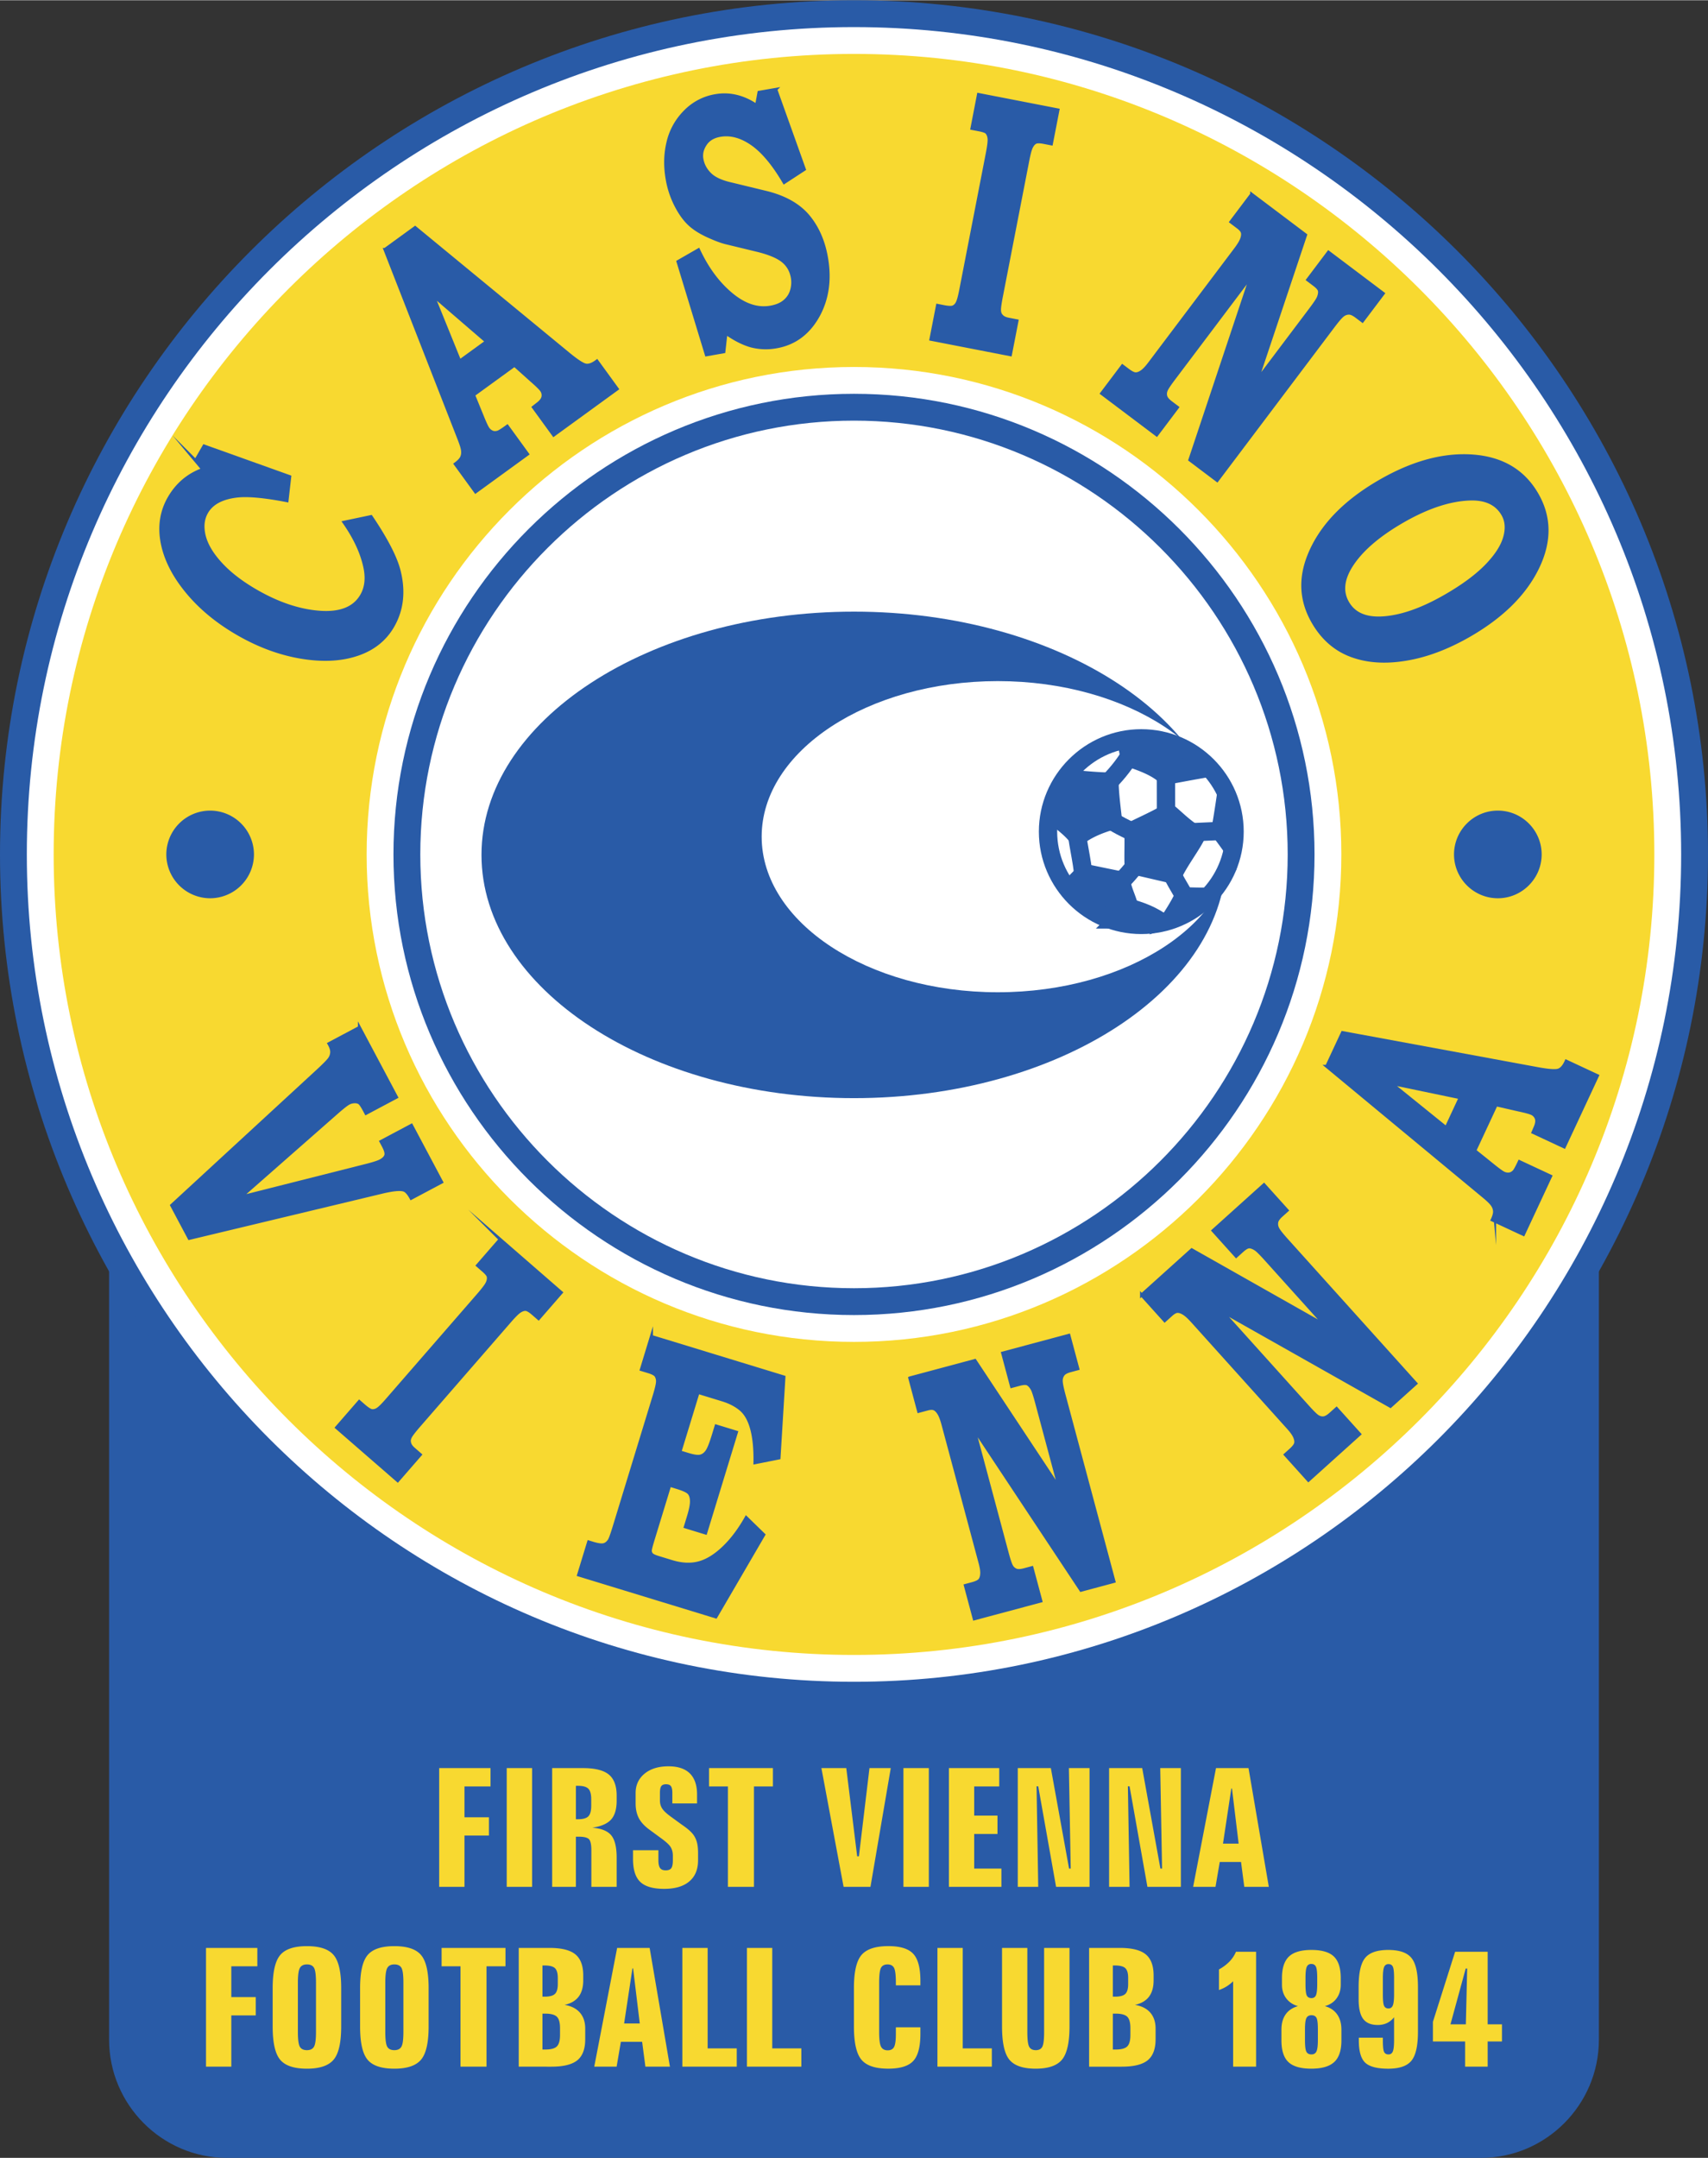
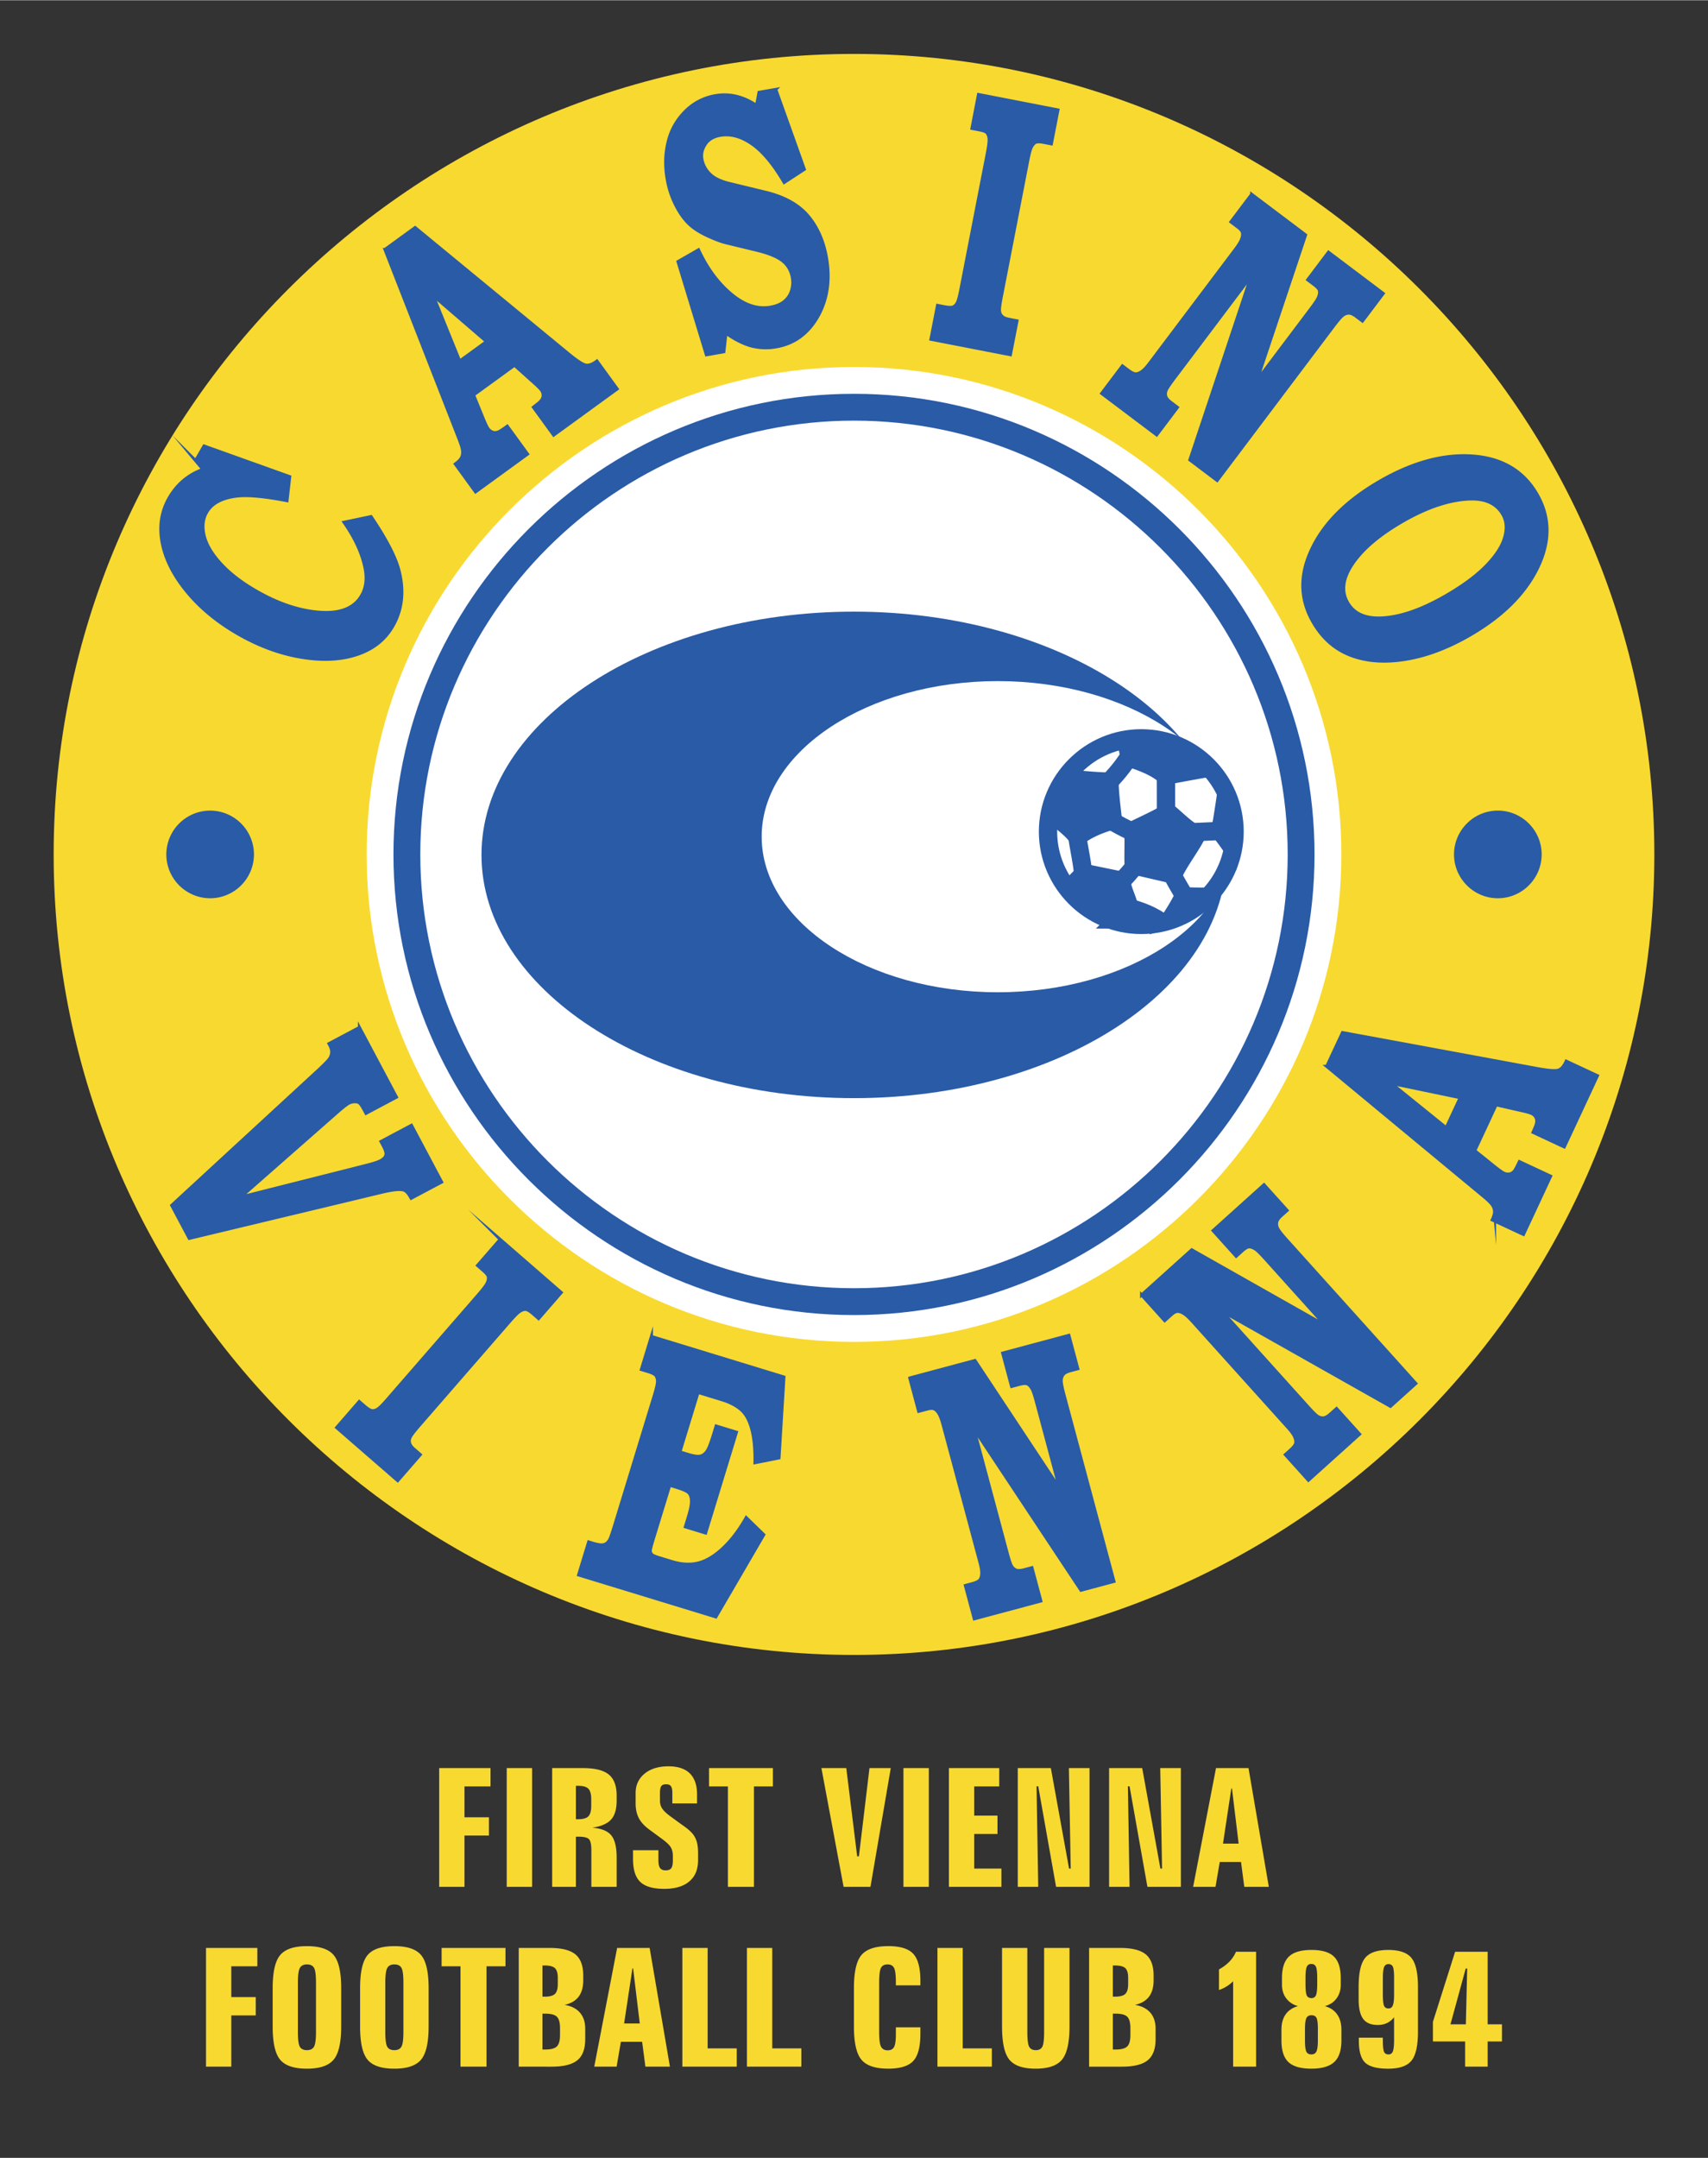
<svg xmlns="http://www.w3.org/2000/svg" width="1979" height="2500" viewBox="0 0 167.789 211.912">
  <rect x="0" y="0" width="167.789" height="211.912" fill="#333333" stroke="none" />
-   <path d="M22.279 104.057h123.23c6.358 0 11.561 5.224 11.561 11.606v84.643c0 6.382-5.203 11.606-11.561 11.606H22.279c-6.358 0-11.562-5.223-11.562-11.606v-84.643c.001-6.384 5.203-11.606 11.562-11.606z" fill="#295ba7" />
-   <path d="M83.894 0c46.207 0 83.895 37.687 83.895 83.894 0 46.208-37.688 83.895-83.895 83.895C37.687 167.789 0 130.102 0 83.894 0 37.687 37.687 0 83.894 0z" fill="#295ba7" />
-   <path d="M83.894 2.636c44.756 0 81.258 36.503 81.258 81.258 0 44.756-36.502 81.259-81.258 81.259S2.635 128.65 2.635 83.894c0-44.755 36.503-81.258 81.259-81.258z" fill="#fff" />
  <path d="M83.894 5.271c43.305 0 78.623 35.319 78.623 78.623 0 43.305-35.318 78.624-78.623 78.624-43.304 0-78.623-35.319-78.623-78.624 0-43.304 35.319-78.623 78.623-78.623z" fill="#f8d930" />
  <path d="M83.894 36.018c26.369 0 47.876 21.507 47.876 47.876 0 26.37-21.507 47.877-47.876 47.877s-47.876-21.507-47.876-47.877c0-26.369 21.507-47.876 47.876-47.876z" fill="#fff" />
  <path d="M83.894 38.653c24.918 0 45.241 20.323 45.241 45.241s-20.323 45.242-45.241 45.242-45.241-20.323-45.241-45.242c0-24.918 20.323-45.241 45.241-45.241z" fill="#295ba7" />
  <path d="M83.894 41.289c23.466 0 42.605 19.14 42.605 42.605 0 23.467-19.139 42.606-42.605 42.606s-42.605-19.14-42.605-42.606 19.139-42.605 42.605-42.605z" fill="#fff" />
  <path d="M142.947 191.671h3.197v7.126h1.405v1.685h-1.405v2.475h-2.215v-2.475h-3.163v-1.93l2.181-6.881zm1.041 1.644l-1.498 5.482h1.511l.131-5.482h-.144zm-7.037.958c0-.577-.039-.956-.119-1.128-.08-.176-.223-.262-.429-.262a.434.434 0 0 0-.432.289c-.081.192-.123.559-.123 1.102v1.574c0 .578.039.956.117 1.128.081.176.227.262.438.262.201 0 .344-.1.424-.297.081-.197.123-.562.123-1.093v-1.575h.001zm2.344.846v4.405c0 1.376-.214 2.327-.641 2.848-.426.521-1.185.783-2.276.783-1.093 0-1.849-.197-2.268-.594-.415-.394-.624-1.123-.624-2.181v-.27h2.361v.27c0 .578.039.953.117 1.12.081.17.227.253.438.253.201 0 .344-.097.424-.291.082-.198.123-.556.123-1.083v-2.278a1.953 1.953 0 0 1-.695.572 2.097 2.097 0 0 1-.915.188c-.653 0-1.129-.2-1.425-.597-.298-.399-.446-1.044-.446-1.935v-1.209c0-1.374.214-2.324.641-2.845.427-.521 1.183-.783 2.268-.783 1.091 0 1.85.262 2.276.783.428.519.642 1.47.642 2.844zm-11.784 1.891c-.491-.137-.875-.393-1.155-.763-.28-.371-.42-.818-.42-1.34v-.646c0-.978.229-1.683.683-2.117.454-.435 1.193-.653 2.217-.653 1.019 0 1.752.216 2.201.647.448.432.676 1.14.676 2.123v.646c0 .521-.138.97-.414 1.344-.274.374-.657.626-1.149.759.53.149.933.418 1.211.816.277.394.416.896.416 1.5v1.05c0 .977-.234 1.684-.703 2.121-.469.438-1.219.656-2.254.656-1.04 0-1.79-.215-2.248-.647-.458-.432-.687-1.143-.687-2.13v-1.05c0-.61.136-1.113.413-1.506.275-.391.68-.661 1.213-.81zm.737-2.749v.566c0 .586.041.964.125 1.136.085.171.24.257.463.257.213 0 .36-.095.441-.281.081-.186.123-.556.123-1.112v-.566c0-.564-.041-.941-.126-1.121-.084-.181-.236-.272-.455-.272a.45.45 0 0 0-.446.284c-.085.189-.125.557-.125 1.109zm-.051 5.017v1.085c0 .573.047.95.139 1.126.092.175.259.264.497.264.234 0 .399-.099.492-.297.092-.196.139-.562.139-1.093v-1.085c0-.567-.044-.939-.134-1.111-.092-.176-.256-.263-.497-.263-.237 0-.404.096-.497.281-.092.186-.139.55-.139 1.093zm-6.78-7.607h1.978v11.286h-2.256v-8.389a3.679 3.679 0 0 1-.636.504 3.78 3.78 0 0 1-.753.356v-2.024a4.342 4.342 0 0 0 1.026-.767c.279-.29.494-.612.641-.966zm-14.425-.378h3.018c1.18 0 2.031.21 2.543.632.516.424.773 1.114.773 2.073v.491c0 .669-.153 1.203-.458 1.601-.306.399-.764.664-1.375.796.661.11 1.163.364 1.51.766.345.4.518.921.518 1.566v1.034c0 .961-.256 1.649-.772 2.073-.514.421-1.364.632-2.553.632h-3.205v-11.664h.001zm2.33 1.725v3.062h.22c.485 0 .822-.092 1.007-.273.187-.18.278-.502.278-.961v-.602c0-.464-.091-.782-.278-.961-.185-.175-.522-.265-1.007-.265h-.22zm0 4.729v3.526h.27c.555 0 .937-.103 1.145-.308.206-.205.309-.578.309-1.115v-.68c0-.543-.104-.915-.309-1.118-.208-.202-.589-.306-1.145-.306h-.27v.001zm-10.884-6.454h2.484v8.247c0 .742.059 1.228.179 1.455.12.227.337.34.652.34.312 0 .524-.113.642-.34.117-.228.176-.713.176-1.455v-8.247h2.494v7.709c0 1.576-.244 2.661-.732 3.258-.488.596-1.353.893-2.594.893-1.238 0-2.097-.294-2.58-.882-.482-.586-.722-1.676-.722-3.269v-7.709h.001zm-6.346 0h2.485v9.869h2.858v1.795h-5.343v-11.664zm-1.675 3.227v.45h-2.41v-.254c0-.741-.058-1.23-.178-1.46-.12-.229-.335-.342-.639-.342-.31 0-.527.113-.647.342-.12.23-.179.719-.179 1.46v4.824c0 .734.062 1.217.187 1.455.126.237.343.356.656.356.298 0 .507-.111.625-.332.117-.222.175-.646.175-1.275v-.656h2.41v.64c0 1.276-.235 2.167-.703 2.669-.469.504-1.289.755-2.46.755-1.264 0-2.142-.294-2.63-.882-.491-.586-.737-1.676-.737-3.269v-3.755c0-1.585.246-2.667.739-3.253.494-.585 1.375-.877 2.645-.877 1.16 0 1.974.251 2.443.755.468.504.703 1.387.703 2.649zm-17.039-3.227h2.486v9.869h2.858v1.795h-5.344v-11.664zm-6.346 0h2.485v9.869h2.859v1.795h-5.344v-11.664zm-6.407 0h3.193l1.994 11.664h-2.41l-.321-2.442h-2.089l-.418 2.442h-2.198l2.249-11.664zm1.504 2.009l-.817 5.409h1.537l-.656-5.409h-.064zm-11.169-2.009h3.018c1.18 0 2.031.21 2.544.632.516.424.773 1.114.773 2.073v.491c0 .669-.154 1.203-.458 1.601-.307.399-.764.664-1.375.796.661.11 1.163.364 1.509.766.346.4.519.921.519 1.566v1.034c0 .961-.256 1.649-.772 2.073-.513.421-1.364.632-2.552.632H50.96v-11.664zm2.33 1.725v3.062h.22c.485 0 .823-.092 1.008-.273.187-.18.278-.502.278-.961v-.602c0-.464-.092-.782-.278-.961-.185-.175-.522-.265-1.008-.265h-.22zm0 4.729v3.526h.271c.555 0 .937-.103 1.144-.308.206-.205.31-.578.31-1.115v-.68c0-.543-.104-.915-.31-1.118-.207-.202-.589-.306-1.144-.306h-.271v.001zm-9.909-6.454h6.276v1.803h-1.863v9.86h-2.557v-9.86h-1.855v-1.803h-.001zm-3.752 3.423c0-.752-.063-1.241-.192-1.465-.128-.224-.359-.337-.697-.337-.332 0-.563.115-.694.348-.131.231-.196.718-.196 1.454v4.824c0 .748.064 1.234.192 1.458.128.224.36.337.698.337.332 0 .563-.113.694-.343.132-.229.195-.715.195-1.452v-4.824zm2.477.529v3.758c0 1.582-.245 2.669-.739 3.26-.494.594-1.369.891-2.627.891-1.264 0-2.143-.294-2.63-.882-.491-.586-.736-1.676-.736-3.269v-3.758c0-1.577.245-2.659.736-3.244.488-.589 1.367-.883 2.63-.883s2.142.294 2.63.883c.491.585.736 1.667.736 3.244zm-11.064-.529c0-.752-.064-1.241-.192-1.465s-.36-.337-.697-.337c-.332 0-.563.115-.694.348-.131.231-.196.718-.196 1.454v4.824c0 .748.064 1.234.192 1.458.129.224.36.337.698.337.332 0 .563-.113.694-.343.131-.229.195-.715.195-1.452v-4.824zm2.476.529v3.758c0 1.582-.245 2.669-.739 3.26-.494.594-1.37.891-2.627.891-1.264 0-2.142-.294-2.63-.882-.491-.586-.736-1.676-.736-3.269v-3.758c0-1.577.246-2.659.736-3.244.488-.589 1.367-.883 2.63-.883s2.142.294 2.63.883c.491.585.736 1.667.736 3.244zm-13.279-3.952h5.042v1.803h-2.558v3.028h2.401v1.795h-2.401v5.037h-2.485v-11.663h.001zm99.217-17.662h3.194l1.995 11.664h-2.41l-.32-2.443h-2.09l-.418 2.443h-2.198l2.247-11.664zm1.504 2.008l-.817 5.409h1.537l-.655-5.409h-.065zm-12.005-2.008h3.252l1.788 9.869h.162l-.179-9.869h2.027v11.664h-3.286l-1.754-9.877h-.165l.165 9.877h-2.011v-11.664h.001zm-8.973 0h3.251l1.788 9.869h.163l-.179-9.869h2.028v11.664h-3.286l-1.754-9.877h-.165l.165 9.877h-2.01v-11.664h-.001zm-6.765 0h4.945v1.803h-2.46v2.862h2.288v1.803h-2.288v3.401h2.673v1.795h-5.158v-11.664zm-4.466 0h2.494v11.664h-2.494v-11.664zm-8.058 0h2.443l1.071 8.668h.17l1.038-8.668h2.092l-1.995 11.664h-2.639l-2.18-11.664zm-11.04 0h6.276v1.803h-1.863v9.861h-2.558v-9.861h-1.855v-1.803zm-1.177 2.591v.88h-2.427v-1.036c0-.313-.047-.532-.139-.659-.092-.127-.254-.188-.482-.188-.223 0-.379.062-.466.186-.087.124-.132.342-.132.661v.758c0 .297.076.559.227.788.148.229.438.497.862.803l1.021.744c.053.036.137.094.246.173.491.348.826.667 1.004.958.137.216.234.457.296.723.059.265.089.585.089.959v.712c0 .901-.287 1.595-.862 2.079-.574.486-1.397.728-2.463.728-1.09 0-1.875-.226-2.351-.68-.477-.454-.714-1.204-.714-2.254v-.86h2.494v.988c0 .359.056.612.165.764.108.149.292.224.552.224.263 0 .444-.071.547-.211.103-.137.156-.396.156-.777v-.451c0-.327-.072-.609-.22-.851-.147-.24-.496-.553-1.046-.944l-1.02-.75c-.489-.354-.843-.734-1.055-1.139-.211-.405-.317-.889-.317-1.447v-1.02c0-.786.293-1.419.878-1.903.586-.482 1.37-.724 2.349-.724.926 0 1.626.233 2.1.699.471.467.708 1.158.708 2.067zm-14.231-2.591h3.018c1.18 0 2.031.211 2.543.632.516.424.773 1.115.773 2.073v.491c0 .837-.184 1.46-.555 1.865-.371.405-.985.669-1.841.791.89.073 1.509.324 1.863.75.354.427.533 1.161.533 2.2v2.861h-2.486v-3.582c0-.586-.083-.956-.248-1.113-.167-.153-.499-.232-1.001-.232h-.271v4.927h-2.329v-11.663h.001zm2.329 1.741v3.281h.221c.485 0 .823-.098 1.007-.29.187-.191.279-.537.279-1.039v-.624c0-.502-.092-.848-.279-1.039-.184-.191-.521-.29-1.007-.29h-.221v.001zm-6.795-1.741h2.493v11.664h-2.493v-11.664zm-6.635 0h5.043v1.803h-2.558v3.029h2.402v1.795h-2.402v5.037h-2.485v-11.664z" fill="#f8d930" stroke="#295ba7" stroke-width="0" stroke-miterlimit="1" />
-   <path d="M83.894 20.644c34.837 0 63.25 28.413 63.25 63.25 0 34.838-28.413 63.251-63.25 63.251s-63.25-28.413-63.25-63.251c.001-34.837 28.413-63.25 63.25-63.25z" fill="none" />
+   <path d="M83.894 20.644c34.837 0 63.25 28.413 63.25 63.25 0 34.838-28.413 63.251-63.25 63.251c.001-34.837 28.413-63.25 63.25-63.25z" fill="none" />
  <path d="M122.961 19.06l5.295 3.99-4.781 14.29 5.261-6.981c.451-.598.709-.988.781-1.175.104-.266.138-.489.101-.659-.04-.165-.21-.362-.518-.593l-.634-.478 2.04-2.708 5.378 4.053-2.041 2.708-.596-.449c-.299-.226-.549-.338-.756-.329a.972.972 0 0 0-.582.222c-.185.139-.498.502-.941 1.09L119.57 47.165l-2.68-2.021 6.024-18.056-7.598 10.082c-.436.579-.691.964-.762 1.158a.878.878 0 0 0-.034.568c.05.187.224.394.523.619l.625.471-2.037 2.704-5.407-4.074 2.038-2.704.558.42c.312.236.558.354.73.363.177.005.374-.063.588-.209.218-.144.473-.409.769-.801l8.452-11.216c.325-.431.531-.771.618-1.02.09-.247.113-.455.076-.625-.04-.166-.186-.343-.435-.531l-.698-.526 2.041-2.707zM96.125 9.258l7.804 1.517-.647 3.329-.709-.138c-.416-.081-.7-.081-.853-.001-.156.085-.286.237-.399.459-.112.223-.231.669-.36 1.334l-2.585 13.304c-.141.723-.204 1.193-.189 1.41.011.216.076.387.188.5.133.172.358.289.68.352l.85.165-.646 3.324-7.805-1.518.646-3.323.631.123c.451.088.758.093.914.025a.864.864 0 0 0 .392-.406c.109-.205.222-.616.345-1.251l2.596-13.351c.145-.747.21-1.247.188-1.495-.017-.248-.09-.451-.219-.604-.088-.115-.343-.207-.754-.287l-.712-.139.644-3.329zM76.209 8.758l2.806 7.846-1.98 1.292c-1.051-1.798-2.108-3.06-3.174-3.796-1.061-.732-2.104-1.011-3.125-.831-.661.117-1.148.409-1.453.883-.311.469-.42.95-.333 1.445.1.567.366 1.062.797 1.484.423.424 1.12.746 2.091.963l3.324.807c1.844.436 3.235 1.2 4.181 2.292.941 1.106 1.552 2.477 1.841 4.117.367 2.083.128 3.944-.723 5.579-.958 1.811-2.355 2.873-4.187 3.196a5.725 5.725 0 0 1-2.438-.075c-.773-.205-1.613-.623-2.524-1.259l-.202 1.818-1.717.303-2.789-9.151 2.017-1.159c.842 1.811 1.913 3.264 3.206 4.345 1.297 1.085 2.585 1.515 3.867 1.289.574-.101 1.035-.292 1.376-.583.339-.285.573-.636.696-1.066.124-.423.146-.847.073-1.26-.122-.69-.446-1.248-.982-1.664-.54-.416-1.416-.767-2.63-1.051l-2.892-.701c-.435-.1-1.042-.327-1.823-.682-.781-.362-1.403-.762-1.864-1.217-.465-.454-.894-1.065-1.279-1.831a8.916 8.916 0 0 1-.822-2.502c-.226-1.28-.198-2.502.084-3.659a6.239 6.239 0 0 1 1.668-2.995 5.397 5.397 0 0 1 2.972-1.559c1.391-.246 2.741.076 4.052.959l.239-1.289 1.647-.288zM19.215 45.22l.83-1.438 8.417 3.011-.268 2.357c-2.177-.423-3.805-.575-4.882-.458-1.488.168-2.493.699-3.012 1.597-.377.654-.458 1.428-.243 2.312.221.888.764 1.805 1.636 2.751.87.949 2.02 1.834 3.451 2.661 2.18 1.258 4.274 1.956 6.288 2.1 2.015.14 3.378-.41 4.096-1.655.455-.788.557-1.743.298-2.865-.313-1.398-.991-2.835-2.03-4.32l2.655-.56c1.502 2.227 2.417 3.999 2.75 5.315.513 2.034.308 3.852-.616 5.452-.767 1.328-1.94 2.258-3.521 2.779-1.577.527-3.411.612-5.505.26-2.092-.354-4.161-1.121-6.195-2.295-2.029-1.172-3.697-2.549-5.001-4.137-1.31-1.59-2.116-3.189-2.429-4.804-.306-1.615-.081-3.084.684-4.407.774-1.342 1.88-2.275 3.316-2.796l-.719-.86zM112.146 127.164l4.927-4.437 13.115 7.42-5.849-6.497c-.502-.556-.835-.886-1.004-.99-.241-.154-.454-.229-.627-.225-.17.007-.396.139-.681.395l-.589.531-2.269-2.52 5.003-4.505 2.27 2.52-.556.5c-.278.25-.437.474-.468.68a.98.98 0 0 0 .107.613c.101.207.398.584.892 1.132l12.672 14.075-2.495 2.246-16.575-9.359 8.448 9.381c.485.539.814.863.991.97.174.11.362.158.551.141.192-.013.43-.144.708-.395l.582-.523 2.265 2.515-5.031 4.53-2.266-2.517.519-.467c.291-.261.454-.48.496-.647.039-.172.008-.378-.094-.617-.099-.241-.311-.542-.64-.907l-9.396-10.437c-.361-.401-.656-.668-.884-.801-.224-.137-.424-.199-.599-.195-.17.009-.372.118-.604.326l-.65.585-2.269-2.521zM89.374 135.316l6.403-1.716 8.318 12.565-2.263-8.443c-.194-.724-.341-1.168-.446-1.338-.144-.247-.299-.41-.456-.486-.155-.07-.416-.056-.786.043l-.768.206-.877-3.275 6.504-1.743.878 3.275-.721.194c-.362.097-.605.224-.725.394a.969.969 0 0 0-.184.595c-.005.23.089.702.279 1.413l4.902 18.294-3.243.869-10.519-15.865 3.267 12.194c.188.7.334 1.139.443 1.314a.88.88 0 0 0 .427.376c.178.076.448.065.81-.031l.756-.203.877 3.27-6.54 1.751-.875-3.27.673-.18c.378-.102.624-.223.737-.353.112-.136.179-.333.196-.593.022-.26-.031-.624-.158-1.099l-3.636-13.565c-.139-.521-.28-.893-.422-1.115-.138-.224-.29-.37-.446-.445-.155-.07-.386-.065-.686.016l-.845.226-.874-3.275zM63.994 131.241l13.016 3.98-.484 7.946-2.359.469c.024-1.309-.079-2.404-.311-3.284-.232-.879-.59-1.527-1.069-1.937-.484-.411-1.092-.729-1.828-.953l-2.382-.729-1.787 5.845.783.239c.587.18 1.004.238 1.25.169.241-.065.451-.219.623-.468.176-.247.384-.778.635-1.598l.271-.888 1.993.609-3.027 9.901-1.992-.61.306-1.003c.21-.687.308-1.197.297-1.544-.01-.348-.095-.605-.248-.771-.152-.172-.547-.355-1.188-.551l-.702-.215-1.644 5.375c-.173.567-.265.921-.263 1.054a.53.53 0 0 0 .13.354c.09.102.312.208.667.316l1.31.4c.977.299 1.866.339 2.666.126.796-.213 1.604-.713 2.416-1.486.812-.772 1.557-1.76 2.232-2.958l1.724 1.68-4.705 8.072-13.486-4.123.99-3.238.389.12c.523.16.892.21 1.102.149.213-.054.402-.209.561-.467.09-.161.255-.63.493-1.41l3.901-12.76c.212-.693.316-1.156.32-1.387a1.01 1.01 0 0 0-.151-.573c-.102-.144-.35-.276-.747-.397l-.691-.211.989-3.243zM49.135 121.704l6.001 5.217-2.225 2.56-.546-.475c-.318-.277-.565-.419-.738-.428-.178-.003-.366.062-.575.2-.208.136-.535.463-.979.974l-8.892 10.228c-.484.557-.773.932-.868 1.127-.099.192-.128.372-.088.527.029.215.166.429.413.644l.653.568-2.221 2.555-6.001-5.216 2.221-2.555.485.422c.346.301.61.459.779.479a.87.87 0 0 0 .543-.155c.196-.123.5-.423.924-.912l8.923-10.264c.499-.575.806-.976.911-1.2.109-.223.147-.437.112-.634-.019-.144-.193-.35-.509-.625l-.548-.477 2.225-2.56zM35.309 100.888l3.639 6.844-2.994 1.592-.114-.216c-.23-.433-.399-.7-.516-.792-.117-.091-.277-.137-.491-.132a1.304 1.304 0 0 0-.573.146c-.217.116-.618.434-1.206.949l-9.416 8.275 12.491-3.156c.62-.162 1.028-.299 1.234-.408.291-.155.469-.331.535-.528.069-.2-.011-.504-.236-.928l-.236-.444 2.994-1.591 2.964 5.575-2.994 1.591c-.244-.458-.483-.729-.72-.806-.367-.117-1.077-.046-2.125.203l-18.954 4.541-1.724-3.242 14.437-13.305c.576-.537.932-.902 1.066-1.096.134-.193.21-.41.216-.639.012-.232-.081-.509-.271-.841l2.994-1.592z" fill="#295ba7" stroke="#295ba7" stroke-width=".299" stroke-miterlimit="100" />
  <path d="M83.894 60.048c20.156 0 36.594 10.732 36.594 23.891s-16.438 23.892-36.594 23.892c-20.155 0-36.594-10.733-36.594-23.892s16.438-23.891 36.594-23.891z" fill="#295ba7" />
  <path d="M98.019 66.871c12.775 0 23.194 6.864 23.194 15.28s-10.419 15.28-23.194 15.28c-12.775 0-23.195-6.865-23.195-15.28 0-8.416 10.419-15.28 23.195-15.28z" fill="#fff" />
  <path d="M45.159 35.438l2.638-1.917-5.248-4.52 2.61 6.437zm-7.341-10.959l2.961-2.152L55.856 34.74c.805.659 1.361 1.024 1.667 1.092.305.067.679-.064 1.118-.397l1.99 2.739-6.242 4.535-1.99-2.738.367-.289c.345-.251.538-.502.578-.739a.835.835 0 0 0-.16-.654c-.123-.169-.435-.477-.945-.921l-1.698-1.521-4.02 2.92.963 2.359c.21.499.362.818.458.949a.96.96 0 0 0 .409.333c.163.074.346.075.553.013.134-.039.445-.235.93-.587l1.99 2.739-5.108 3.712-1.99-2.739c.326-.237.537-.457.625-.654.089-.191.12-.413.093-.653-.023-.243-.146-.635-.364-1.187l-7.262-18.573zM147.635 50.502c-.621-1.075-1.715-1.582-3.289-1.516-1.982.079-4.173.814-6.576 2.201-2.396 1.384-4.087 2.853-5.054 4.403-.827 1.334-.936 2.526-.328 3.577.612 1.061 1.698 1.563 3.264 1.507 1.861-.073 3.985-.802 6.377-2.184 1.687-.974 3.006-1.948 3.968-2.931.955-.98 1.562-1.907 1.815-2.786.251-.872.193-1.631-.177-2.271zm3.349-1.988c1.294 2.24 1.319 4.645.072 7.218-1.244 2.566-3.474 4.78-6.686 6.635-2.159 1.246-4.256 2.033-6.295 2.362-2.041.335-3.834.2-5.388-.392-1.552-.593-2.782-1.68-3.694-3.259-1.205-2.088-1.329-4.293-.376-6.619 1.148-2.806 3.461-5.21 6.938-7.217 3.232-1.867 6.285-2.689 9.158-2.472 2.867.219 4.958 1.469 6.271 3.744zM142.07 110.738l1.377-2.955-6.78-1.41 5.403 4.365zm-11.734-6.026l1.547-3.318 19.204 3.547c1.024.187 1.688.237 1.987.147.3-.09.564-.385.786-.889l3.068 1.431-3.26 6.992-3.069-1.431.183-.43c.18-.387.226-.7.147-.926a.841.841 0 0 0-.458-.496c-.19-.088-.612-.206-1.272-.346l-2.223-.508-2.1 4.504 1.986 1.596c.426.335.714.54.86.608a.957.957 0 0 0 .519.092c.178-.013.339-.102.489-.255.1-.1.276-.422.529-.965l3.069 1.431-2.669 5.722-3.068-1.43c.17-.365.248-.659.229-.875a1.209 1.209 0 0 0-.235-.615c-.139-.202-.435-.485-.894-.862l-15.355-12.724z" fill="#295ba7" stroke="#295ba7" stroke-width=".299" stroke-miterlimit="100" />
  <path d="M147.144 79.59c-2.371 0-4.305 1.934-4.305 4.304s1.934 4.305 4.305 4.305c2.371 0 4.304-1.934 4.304-4.305s-1.933-4.304-4.304-4.304zm-126.5 0a4.312 4.312 0 0 1 4.304 4.304 4.313 4.313 0 0 1-4.304 4.305 4.313 4.313 0 0 1-4.305-4.305 4.313 4.313 0 0 1 4.305-4.304z" fill="#295ba7" />
  <path d="M112.117 72.491a9.14 9.14 0 0 1 6.79 3.021c-1.617.277-3.614.649-4.449.821-.897-.897-2.516-1.445-3.669-1.83 0-.565-.266-1.329-.26-1.874a9.24 9.24 0 0 1 1.588-.138zm8.239 5.16a9.095 9.095 0 0 1 .924 4.002c0 .648-.068 1.281-.198 1.892-.521-.789-1.079-1.503-1.375-1.92.145-.612.383-2.146.649-3.974zm-1.529 10.229a9.176 9.176 0 0 1-4.154 2.571c.666-1 1.276-2.026 1.495-2.583.87 0 1.785.063 2.659.012zm-9.355 2.544a9.221 9.221 0 0 1-4.627-3.209c.564-.551 1.115-1.121 1.648-1.653l3.806.783c0 .897.767 2.195.767 2.835-.568.237-1.116.737-1.594 1.244zm-6.358-10.466a9.116 9.116 0 0 1 1.588-3.676c1.524.14 3.261.318 4.439.31 0 1.298.208 2.741.349 4.062-1.548.436-2.68.933-3.684 1.72-.583-.881-1.95-1.854-2.692-2.416zm8.043 1.503c.384-.256 2.354-1.085 3.612-1.865.799.63 1.792 1.707 2.961 2.307-.365.93-1.862 2.863-2.394 4.136l-4.103-.952c-.076-.965.052-2.985-.076-3.626z" fill="#295ba7" stroke="#295ba7" stroke-width="1.5" />
  <path d="M112.117 72.491c5.047 0 9.163 4.116 9.163 9.163s-4.116 9.162-9.163 9.162-9.163-4.116-9.163-9.162 4.116-9.163 9.163-9.163z" fill="none" stroke="#295ba7" stroke-width="1.798" stroke-miterlimit="1" />
  <path d="M110.231 88.915c1.581.491 2.462.696 3.817 1.582M105.758 81.498c.163 1.745.708 3.545.708 5.345M111.703 84.824c-.272.218-1.363 1.691-1.637 1.691M114.975 85.37c.213.857 1.498 2.59 1.643 3.287M116.994 81.716l3.534-.157M108.376 80.025c1.363.981 2.124 1.285 3.596 1.994M114.539 75.28l.006 5.454M111.048 74.08c-.754 1.24-1.506 2.085-2.436 3.031" fill="none" stroke="#295ba7" stroke-width="1.797" stroke-miterlimit="1" />
</svg>